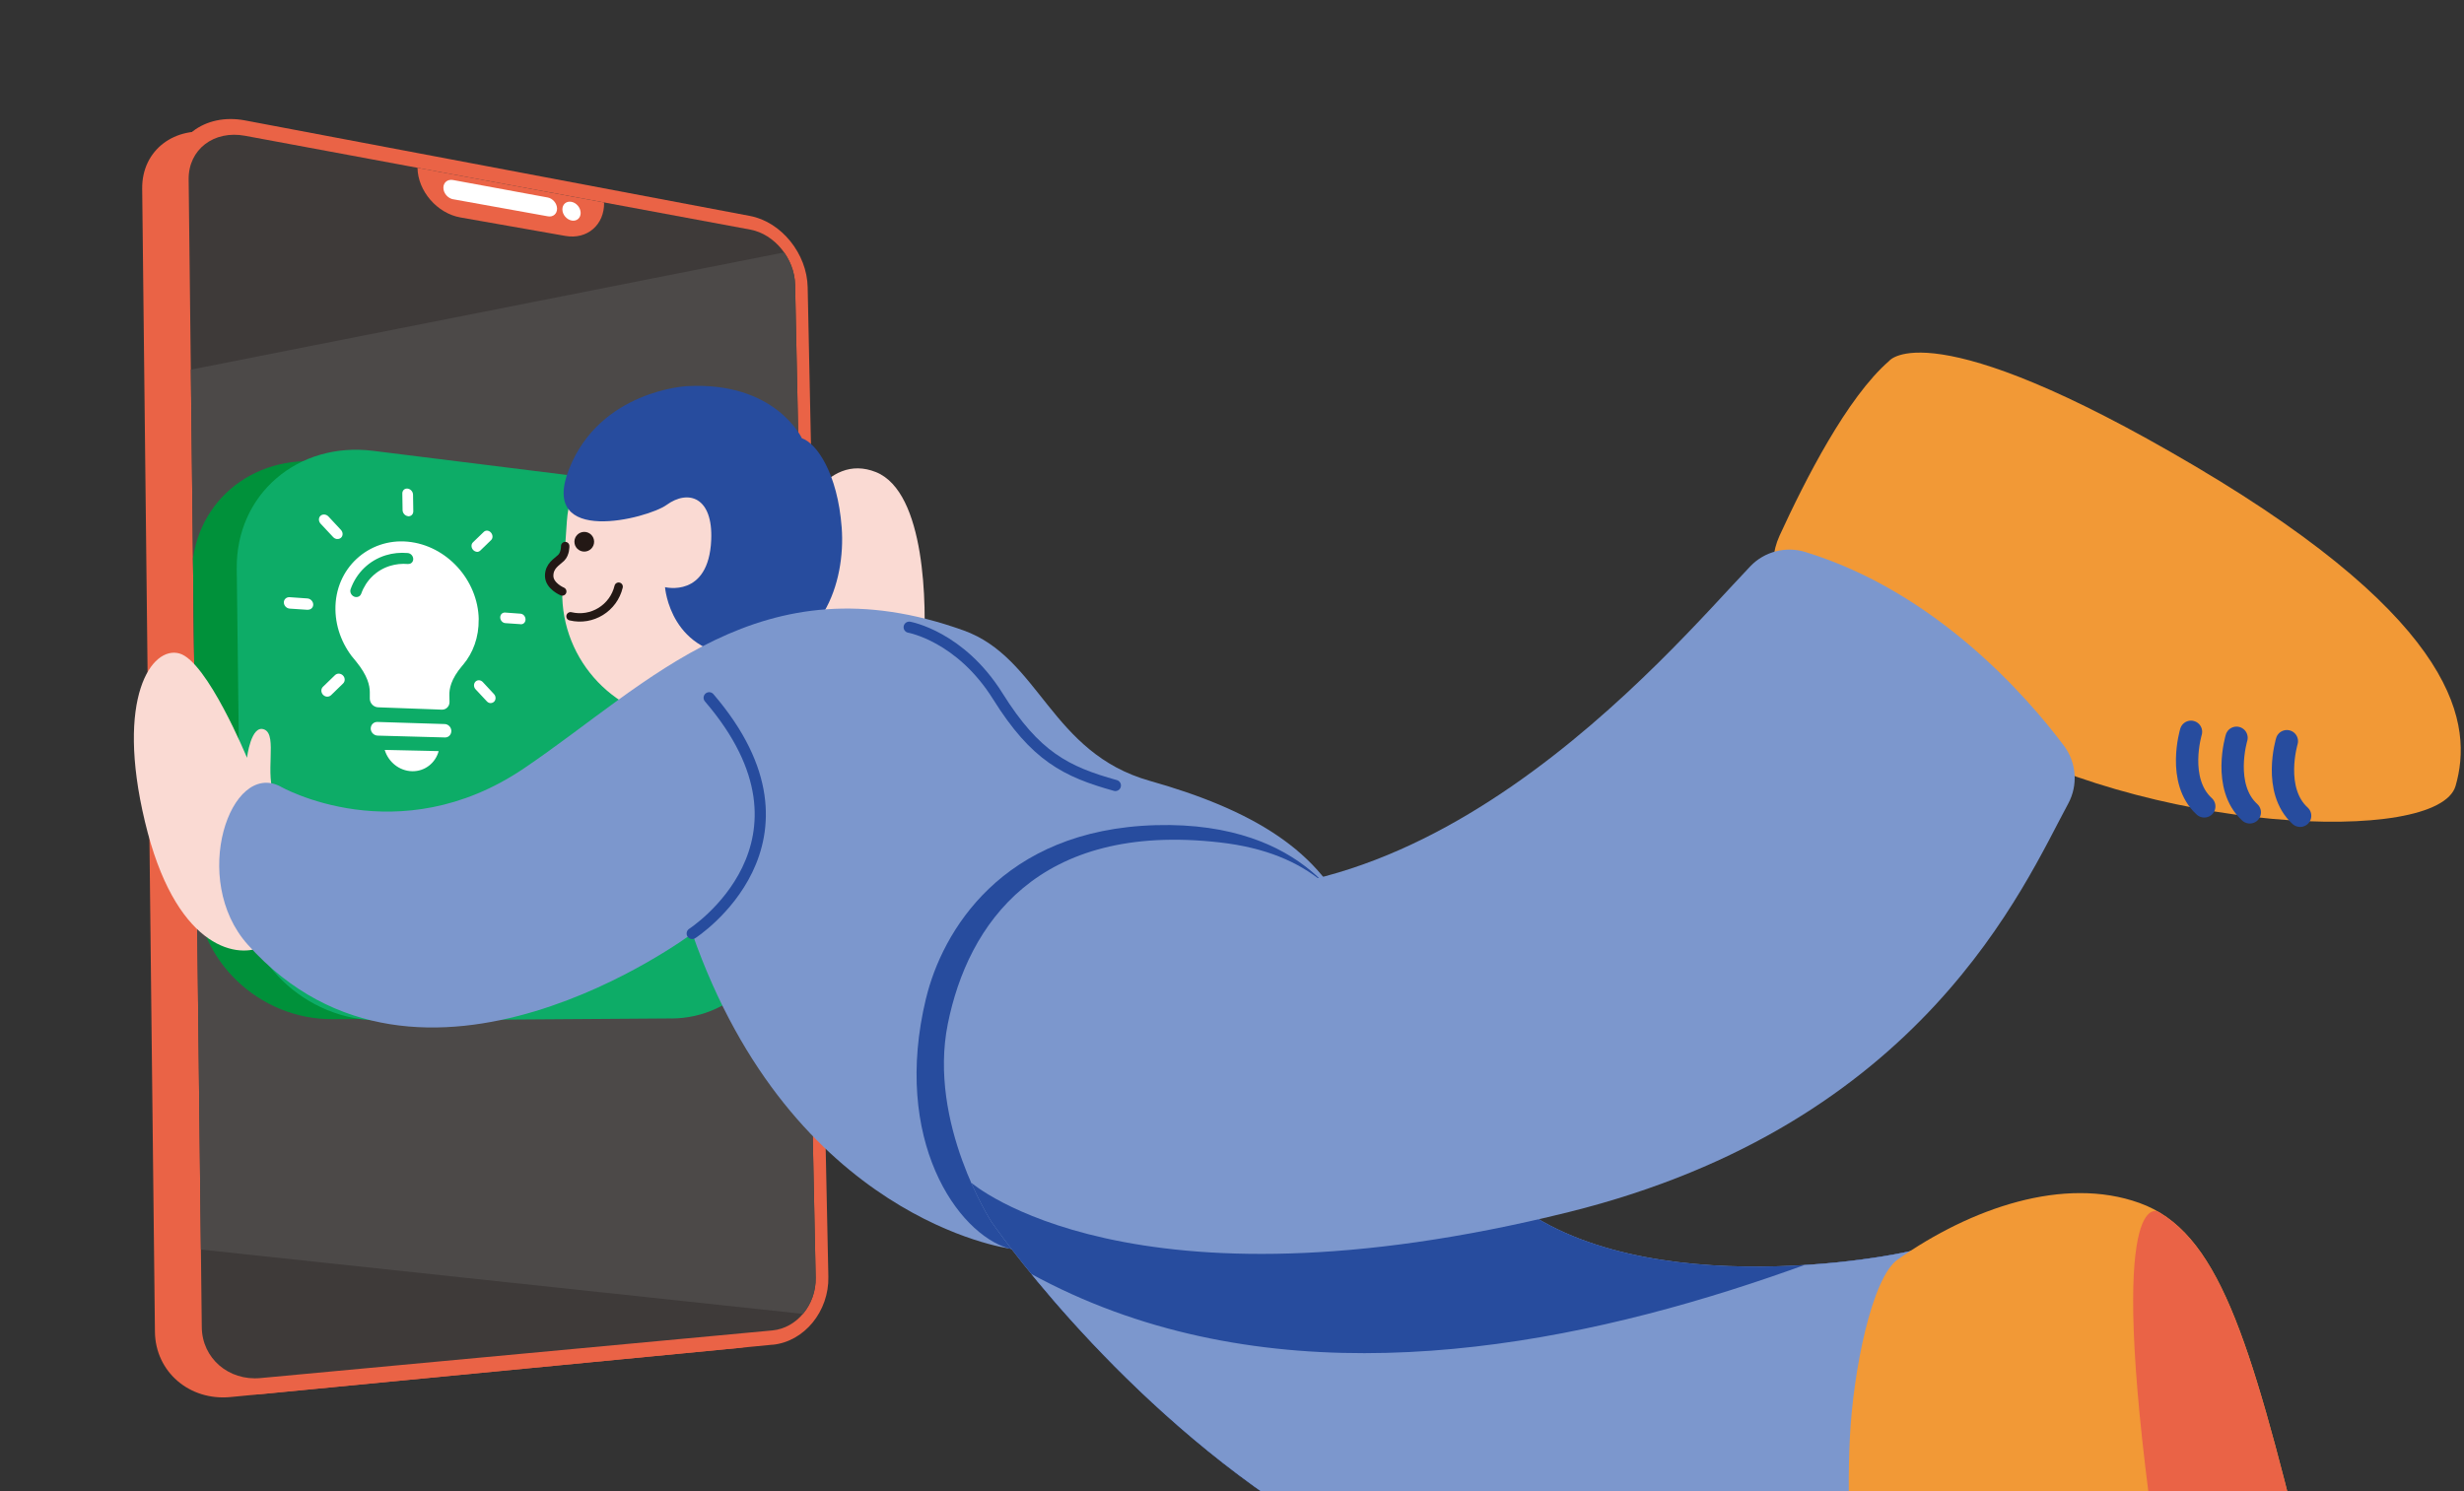
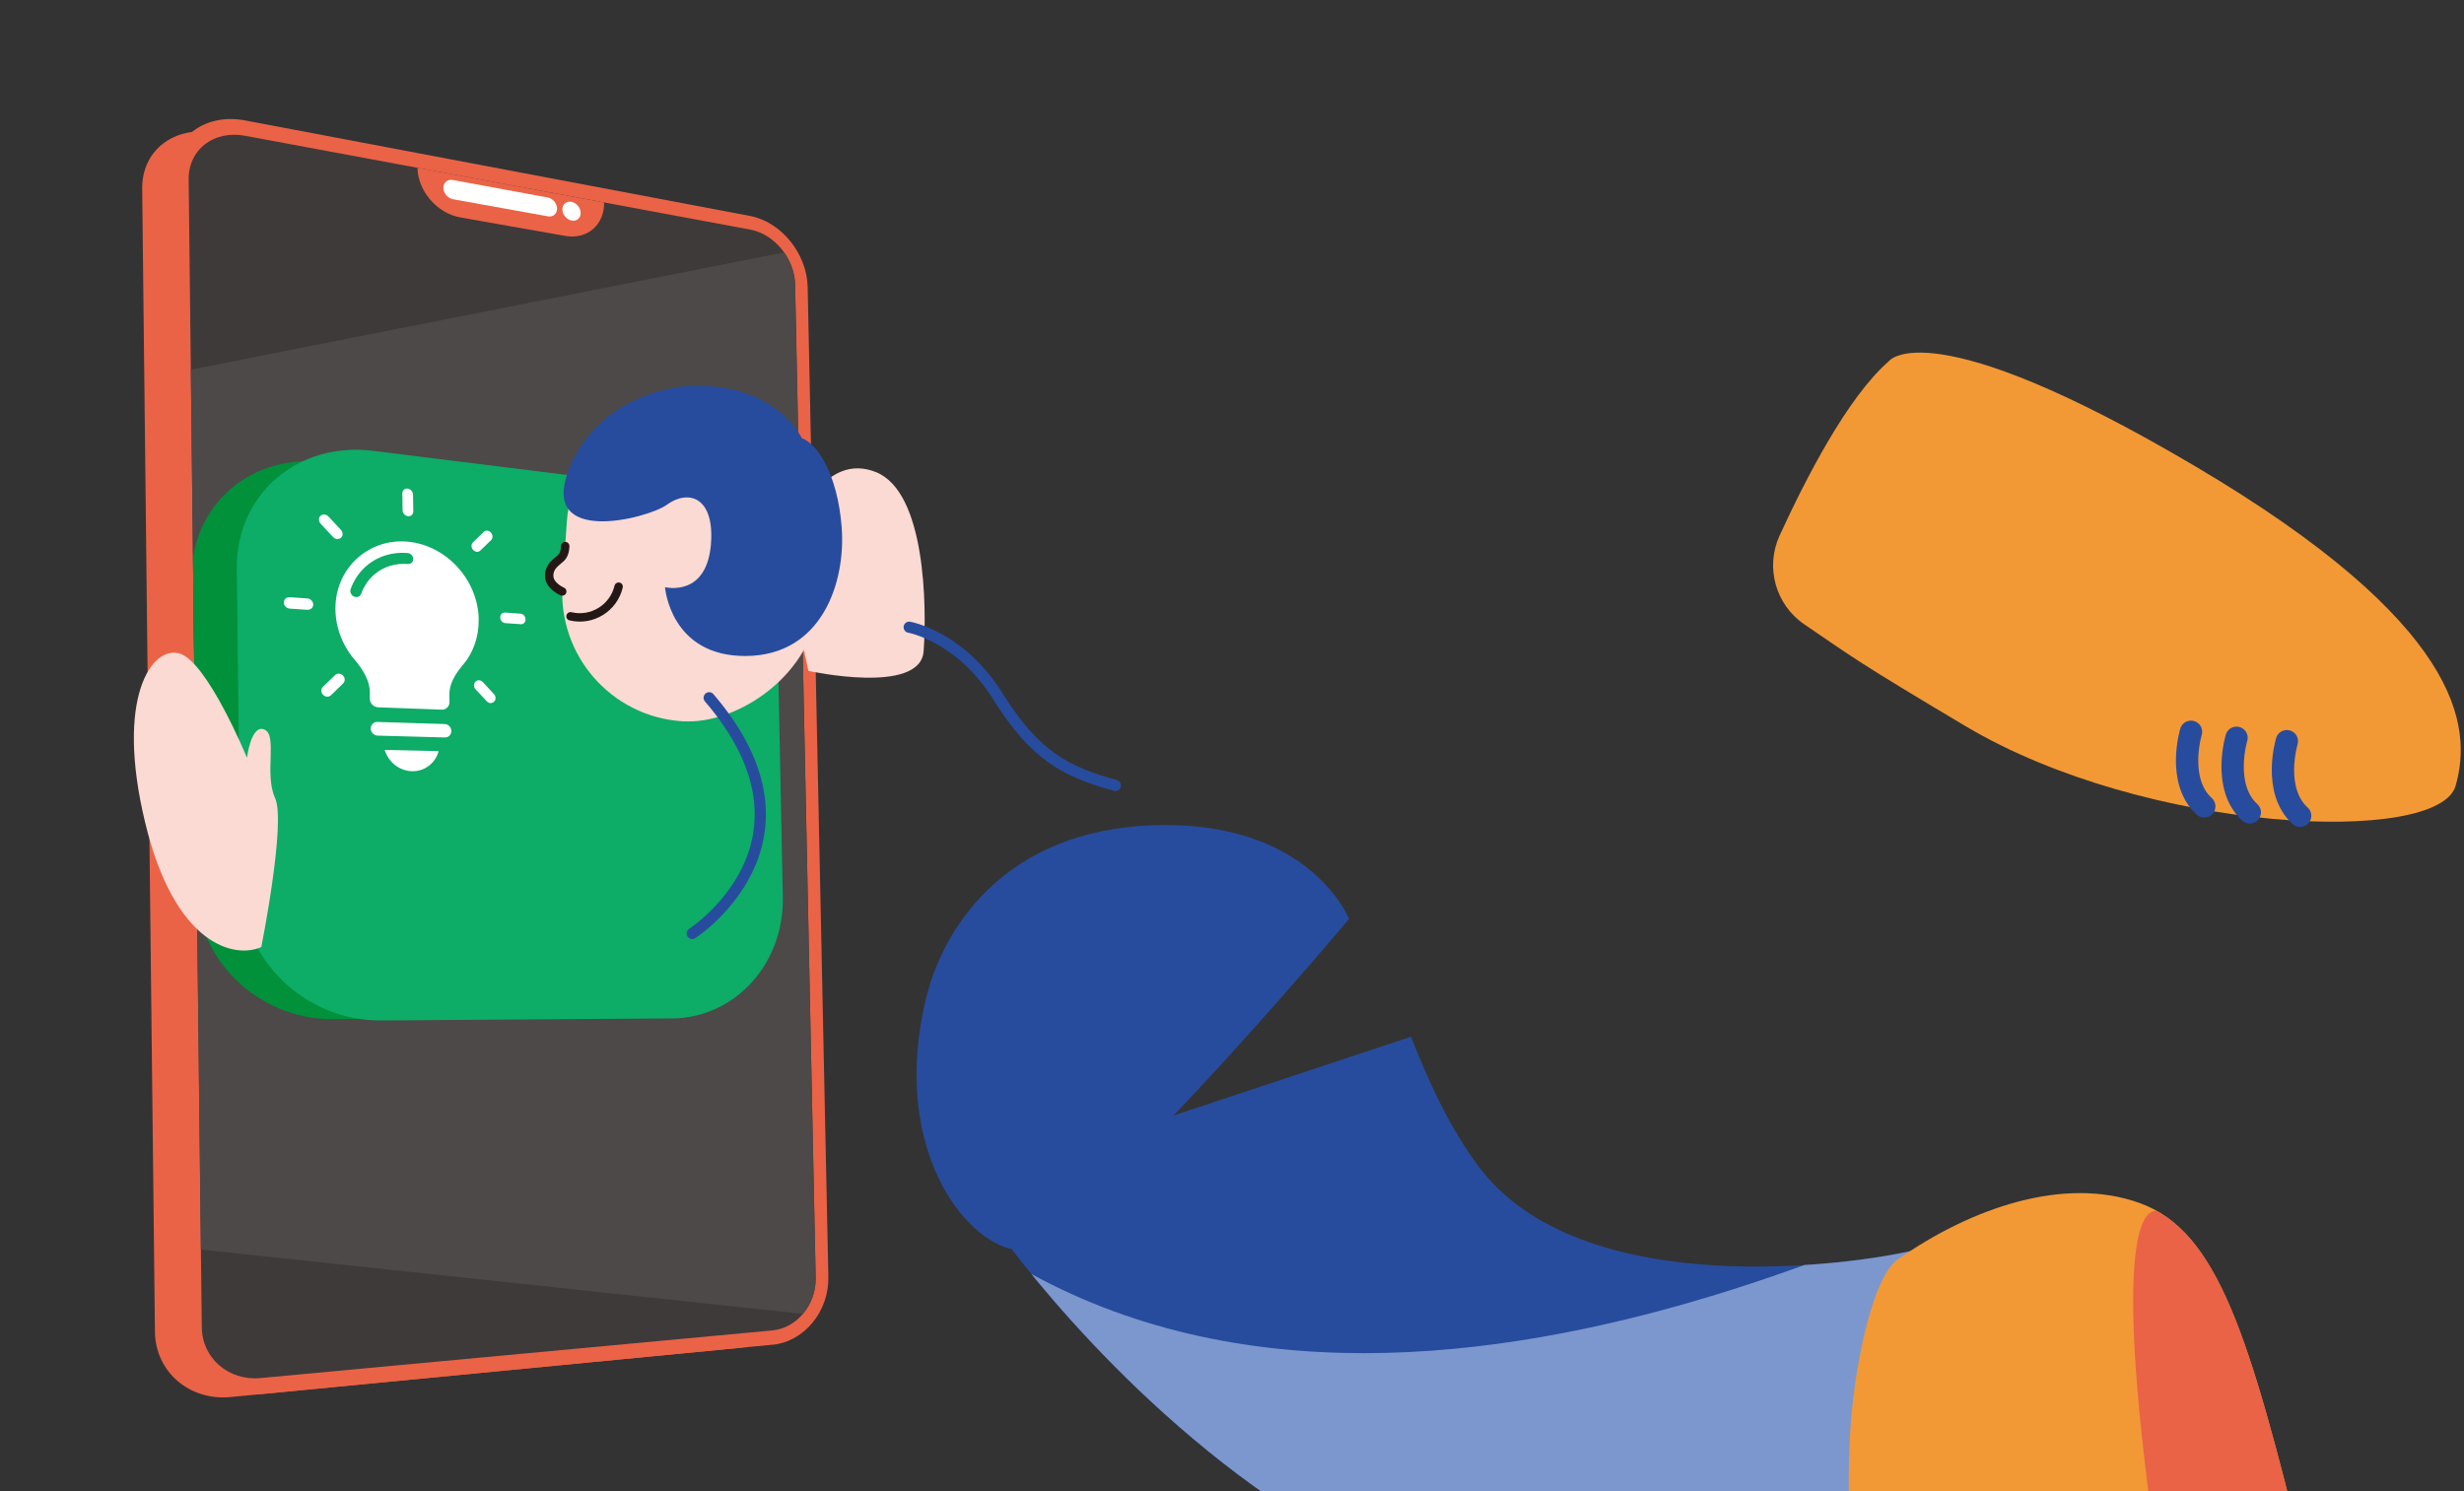
<svg xmlns="http://www.w3.org/2000/svg" id="_レイヤー_2" data-name="レイヤー 2" viewBox="0 0 375 227">
  <rect x="0" y="0" width="375" height="227" fill="#333333" stroke="none" />
  <defs>
    <style>
      .cls-1, .cls-2, .cls-3, .cls-4 {
        fill: none;
      }

      .cls-5 {
        fill: #274c9e;
      }

      .cls-6 {
        fill: #0dac67;
      }

      .cls-7 {
        fill: #ea6346;
      }

      .cls-8 {
        fill: #4c4948;
      }

      .cls-9 {
        fill: #3e3a39;
      }

      .cls-10 {
        clip-path: url(#clippath-1);
      }

      .cls-11 {
        clip-path: url(#clippath-3);
      }

      .cls-12 {
        clip-path: url(#clippath-2);
      }

      .cls-2 {
        stroke-width: 3.4px;
      }

      .cls-2, .cls-3 {
        stroke: #274c9e;
      }

      .cls-2, .cls-3, .cls-4 {
        stroke-linecap: round;
        stroke-linejoin: round;
      }

      .cls-13 {
        fill: #231815;
      }

      .cls-14 {
        fill: #fff;
      }

      .cls-3 {
        stroke-width: 1.7px;
      }

      .cls-4 {
        stroke: #231815;
        stroke-width: 1.28px;
      }

      .cls-15 {
        fill: #fadad3;
      }

      .cls-16 {
        fill: #f29936;
      }

      .cls-17 {
        fill: #00913a;
      }

      .cls-18 {
        clip-path: url(#clippath);
      }

      .cls-19 {
        fill: #7c97cd;
      }
    </style>
    <clipPath id="clippath">
      <rect class="cls-1" width="375" height="227" />
    </clipPath>
    <clipPath id="clippath-1">
      <path class="cls-1" d="M117.54,202.51l-77.9,7.25c-4.85.45-8.88-3.01-8.93-7.74l-2-174.71c-.05-4.56,3.83-7.53,8.6-6.64l76.88,14.28c3.71.69,6.74,4.44,6.82,8.4l3.13,151.14c.08,4.08-2.85,7.67-6.6,8.02Z" />
    </clipPath>
    <clipPath id="clippath-2">
      <path class="cls-1" d="M150.9,185.99s17.66,25.79,45.09,43.79c27.43,18,80.22,24.79,93.5,24.12,13.28-.67,11.86-66.07,2.28-63.7-9.58,2.37-51.44,8.28-66.92-12.89-15.47-21.17-11.44-45.91-39.19-49.08-27.74-3.17-38.36,12.48-41.41,27.61-3.05,15.13,6.64,30.14,6.64,30.14Z" />
    </clipPath>
    <clipPath id="clippath-3">
-       <path class="cls-1" d="M275.12,217.05c-.57-10.36,4.73-20.1,13.69-25.33,11.77-6.87,25.31-12.75,36.81-8.61,11.89,4.28,16.68,20.15,25.06,54.17,8.38,34.02,5.63,54.65-.07,55.27-5.69.62-47.73-5.43-65.64-42.25-6.93-14.24-9.41-25.18-9.86-33.25Z" />
+       <path class="cls-1" d="M275.12,217.05c-.57-10.36,4.73-20.1,13.69-25.33,11.77-6.87,25.31-12.75,36.81-8.61,11.89,4.28,16.68,20.15,25.06,54.17,8.38,34.02,5.63,54.65-.07,55.27-5.69.62-47.73-5.43-65.64-42.25-6.93-14.24-9.41-25.18-9.86-33.25" />
    </clipPath>
  </defs>
  <g id="_デザイン" data-name="デザイン">
    <g class="cls-18">
      <g>
        <g>
          <g>
            <path class="cls-7" d="M112.37,205.18l-77.3,7.47c-6.23.6-11.42-3.84-11.49-9.92l-1.94-174.01c-.07-5.86,4.93-9.66,11.06-8.5l76.26,14.43c4.74.9,8.61,5.7,8.72,10.76l3.12,149.5c.11,5.21-3.63,9.81-8.42,10.27Z" />
            <path class="cls-7" d="M117.57,204.68l-77.89,7.53c-6.28.61-11.5-3.87-11.57-9.99l-1.96-175.33c-.07-5.91,4.97-9.73,11.15-8.56l76.84,14.54c4.78.9,8.68,5.75,8.78,10.84l3.15,150.63c.11,5.25-3.66,9.88-8.49,10.35Z" />
            <path class="cls-9" d="M117.54,202.51l-77.9,7.25c-4.85.45-8.88-3.01-8.93-7.74l-2-174.71c-.05-4.56,3.83-7.53,8.6-6.64l76.88,14.28c3.71.69,6.74,4.44,6.82,8.4l3.13,151.14c.08,4.08-2.85,7.67-6.6,8.02Z" />
            <g class="cls-10">
              <polygon class="cls-8" points="129.3 36.45 10.05 60.02 9.62 187.96 155.38 203.53 129.3 36.45" />
              <path class="cls-17" d="M93.87,154.83l-43.23.3c-11.25.08-20.77-9.01-20.9-20.27l-.56-46.93c-.13-11.13,9.1-18.97,20.27-17.58l42.96,5.35c9.42,1.17,17,10.02,17.2,19.82l.84,41.27c.2,9.9-7.1,17.99-16.57,18.05Z" />
            </g>
            <path class="cls-7" d="M86.04,35.91l-15.96-2.81c-3.54-.62-6.49-4.01-6.54-7.56h0s28.4,5.28,28.4,5.28h0c.06,3.4-2.57,5.68-5.9,5.09Z" />
            <g>
              <path class="cls-14" d="M88.37,32.4c.01.79-.6,1.31-1.36,1.17s-1.41-.89-1.42-1.68.6-1.31,1.37-1.17,1.4.89,1.41,1.68Z" />
              <path class="cls-14" d="M68.97,30.33l14.43,2.6c.78.14,1.39-.39,1.38-1.18h0c-.01-.79-.65-1.55-1.43-1.69l-14.42-2.66c-.81-.15-1.47.39-1.45,1.2h0c.01.81.68,1.59,1.5,1.74Z" />
            </g>
          </g>
          <g>
            <path class="cls-6" d="M102.2,155.02l-44.21.31c-11.5.08-21.24-9.21-21.38-20.73l-.58-48c-.14-11.38,9.31-19.4,20.73-17.98l43.94,5.47c9.63,1.2,17.39,10.25,17.59,20.27l.85,42.21c.2,10.12-7.26,18.4-16.94,18.46Z" />
            <g>
              <path class="cls-14" d="M68.69,111.26c0,.56-.42,1.01-.97.99l-10.25-.28c-.57-.02-1.04-.5-1.05-1.07h0c0-.58.45-1.03,1.02-1.01l10.25.32c.54.02.99.49,1,1.05h0Z" />
              <path class="cls-14" d="M58.55,114.15c.56,1.85,2.24,3.21,4.19,3.24,1.94.03,3.54-1.27,4.02-3.06l-8.21-.18Z" />
              <path class="cls-14" d="M72.86,94.27c-.11-5.99-4.89-11.27-10.82-11.82s-11.08,4.05-10.99,10.33c.04,2.99,1.24,5.77,3.14,7.9,1.79,2.19,2.07,3.68,2.09,4.63v.83c0,.07,0,.14,0,.21.01.7.58,1.29,1.27,1.31l1.3.05,7.13.26,1.26.05c.66.02,1.19-.51,1.17-1.19,0-.01,0-.02,0-.03h0s0,0-.02-.98c-.02-.96.22-2.44,1.97-4.5.03-.03.06-.07.09-.1,0,0,0,0,.01-.01h0c1.54-1.82,2.43-4.23,2.39-6.93ZM62.09,85.85c-.95-.08-1.87.02-2.75.29-2.05.64-3.64,2.19-4.37,4.24-.12.34-.44.53-.79.5-.1,0-.19-.03-.29-.07-.44-.19-.68-.7-.53-1.13.89-2.51,2.85-4.39,5.35-5.16,1.07-.33,2.19-.44,3.35-.34.45.04.82.44.83.9s-.35.8-.8.76Z" />
              <path class="cls-14" d="M62.1,78.57c-.45-.05-.82-.46-.83-.91l-.04-2.55c0-.46.35-.79.8-.74s.82.46.83.92l.04,2.54c0,.46-.35.79-.8.75Z" />
              <path class="cls-14" d="M79.24,95.01l-2.33-.16c-.42-.03-.77-.41-.78-.86s.33-.78.75-.75l2.33.17c.42.03.76.41.77.86s-.32.78-.74.75Z" />
              <path class="cls-14" d="M46.8,92.82l-2.7-.18c-.49-.03-.89-.45-.9-.93s.39-.84.88-.81l2.7.19c.48.03.88.45.89.92s-.38.83-.86.8Z" />
              <path class="cls-14" d="M72.56,83.99c-.2-.02-.4-.12-.56-.29-.31-.35-.32-.86-.02-1.15l1.65-1.59c.3-.29.79-.24,1.09.11s.32.86.02,1.14l-1.65,1.6c-.15.14-.35.21-.55.19Z" />
              <path class="cls-14" d="M49.79,106.04c-.22,0-.44-.1-.62-.28-.34-.35-.35-.9-.02-1.22l1.84-1.78c.33-.32.87-.29,1.21.06.34.35.35.89.02,1.21l-1.83,1.78c-.17.16-.39.24-.61.23Z" />
              <path class="cls-14" d="M74.65,107.02c-.2,0-.4-.1-.55-.26l-1.72-1.84c-.31-.33-.32-.85-.02-1.16.3-.31.79-.28,1.11.05l1.71,1.84c.31.33.32.85.02,1.15-.15.15-.35.22-.54.22Z" />
              <path class="cls-14" d="M51.3,82.05c-.22-.02-.44-.12-.61-.31l-1.89-2.02c-.34-.37-.35-.91-.02-1.21.33-.3.88-.25,1.22.12l1.88,2.02c.34.36.35.9.02,1.2-.16.15-.38.21-.6.19Z" />
            </g>
          </g>
        </g>
        <g>
          <path class="cls-15" d="M119.42,85.47c1.44-6.94,6.31-16.64,13.89-13.61,7.58,3.03,7.74,20.49,7.26,27.25-.48,6.75-17.53,3.01-17.53,3.01l-3.63-16.65Z" />
          <rect class="cls-15" x="81.07" y="65.94" width="48.72" height="39.07" rx="19.53" ry="19.53" transform="translate(12.95 184.82) rotate(-86.08)" />
          <path class="cls-5" d="M104.5,58.78s-13.14.65-17.88,12.58c-4.75,11.93,12.03,7.53,14.82,5.5,3.32-2.41,7.09-1.2,6.8,5.34-.39,8.88-7.03,7.17-7.03,7.17,0,0,.77,10.57,12.34,10.48s15.17-11.25,14.55-19.54c-.62-8.29-3.84-12.87-6.06-13.6,0,0-4.03-8.7-17.52-7.93Z" />
          <path class="cls-15" d="M39.77,144.15c-4.02,1.81-13.19-.16-17.71-19.07-4.53-18.91,1.04-26.82,5.26-25.61,4.22,1.21,10.27,15.87,10.27,15.87,0,0,.62-5.18,2.66-4.29,2.04.9-.07,6.75,1.62,10.43s-2.1,22.67-2.1,22.67Z" />
-           <path class="cls-19" d="M42.7,119.73s17.88,10.19,37.05-2.78c19.18-12.97,35.99-32.08,66.9-20.99,11.59,4.16,13.21,18.62,28.32,22.89,15.11,4.27,26.48,10.53,30.78,22.34,4.3,11.82-11.96,58.39-52.19,48.84,0,0-32.98-4.42-48.2-47.94,0,0-41.39,31.03-67.65,1.7-8.86-9.89-2.65-28.13,5-24.06Z" />
          <path class="cls-5" d="M140.95,151.91c2.41-9.95,11.42-25.65,34.95-26.31,23.53-.66,29.41,14.27,29.41,14.27,0,0-43.92,52.42-51.76,50.17-7.84-2.25-17.83-16.54-12.61-38.12Z" />
-           <path class="cls-19" d="M150.9,185.99s17.66,25.79,45.09,43.79c27.43,18,80.22,24.79,93.5,24.12,13.28-.67,11.86-66.07,2.28-63.7-9.58,2.37-51.44,8.28-66.92-12.89-15.47-21.17-11.44-45.91-39.19-49.08-27.74-3.17-38.36,12.48-41.41,27.61-3.05,15.13,6.64,30.14,6.64,30.14Z" />
          <g class="cls-12">
            <polygon class="cls-5" points="147.8 180.01 143.86 229.42 288.81 276.97 311.52 234.8 298.62 175.15 216.8 157.12 147.8 180.01" />
            <path class="cls-19" d="M75.07,245.05s22.94,51.14,138.06,69.28c93.12,14.68,141.85-34.93,160.72-50.74,4.31-3.61,6.28-9.47,5.05-15.02-3.64-16.39-14.21-51.82-40.83-75.36-4-3.53-9.59-4.37-14.48-2.11-28.33,13.06-121.92,64.42-183.27,11.24l-65.25,62.7Z" />
          </g>
          <path class="cls-16" d="M274.6,95.03c-4.38-2.98-5.97-8.69-3.76-13.51,3.89-8.46,10.26-21.02,16.67-26.58,0,0,5.97-7.96,46.53,16,40.56,23.96,42.29,39.56,39.68,48.68s-47.05,7.29-74.6-9.1c-16.59-9.87-17.15-10.47-24.51-15.48Z" />
-           <path class="cls-19" d="M147.8,180.01s24.1,21.07,90.92,4.49c54.05-13.41,69.34-49.82,76.04-62.17,1.53-2.82,1.27-6.27-.66-8.84-5.7-7.59-19.5-23.38-39.34-29.47-2.98-.91-6.22-.08-8.37,2.17-12.47,13.07-51.8,60.47-97.28,46.98l-21.32,46.84Z" />
          <path class="cls-16" d="M281.53,218.93c.5-10.36,3.37-24.46,7.28-27.21,11.14-7.85,25.31-12.75,36.81-8.61,11.89,4.28,16.68,20.15,25.06,54.17,8.38,34.02,5.63,54.65-.07,55.27-5.69.62-46.39-6.12-65.64-42.25-3.42-6.42-3.94-21.24-3.44-31.37Z" />
          <g class="cls-11">
            <path class="cls-7" d="M328.47,184.44s-8.04-4.76-.8,47.97c8.79,64,25.08,58.8,25.08,58.8l20.59,2.69-7.78-93.28-32.09-17.67-5,1.49Z" />
          </g>
-           <circle class="cls-13" cx="88.92" cy="82.46" r="1.5" />
          <path class="cls-4" d="M94.15,89.3c-.78,3.27-4.06,5.29-7.32,4.51" />
          <path class="cls-15" d="M86.02,83.12s.04,1.16-.63,1.8c-.66.64-1.82,1.21-1.81,2.75.02,1.54,1.99,2.36,1.99,2.36l2.04-.76-1.59-6.15Z" />
          <path class="cls-4" d="M86.02,83.12s.04,1.16-.63,1.8c-.66.64-1.82,1.21-1.81,2.75.02,1.54,1.99,2.36,1.99,2.36" />
          <path class="cls-3" d="M138.37,95.47s7.77,1.36,13.49,10.51,10.39,11.49,17.89,13.58" />
          <path class="cls-3" d="M105.35,142.09s21.48-13.85,2.58-35.88" />
          <path class="cls-2" d="M333.45,111.39s-2.25,7.46,2.02,11.35" />
          <path class="cls-2" d="M340.38,112.3s-2.25,7.46,2.02,11.35" />
          <path class="cls-2" d="M348.04,112.82s-2.25,7.46,2.02,11.35" />
        </g>
      </g>
    </g>
  </g>
</svg>